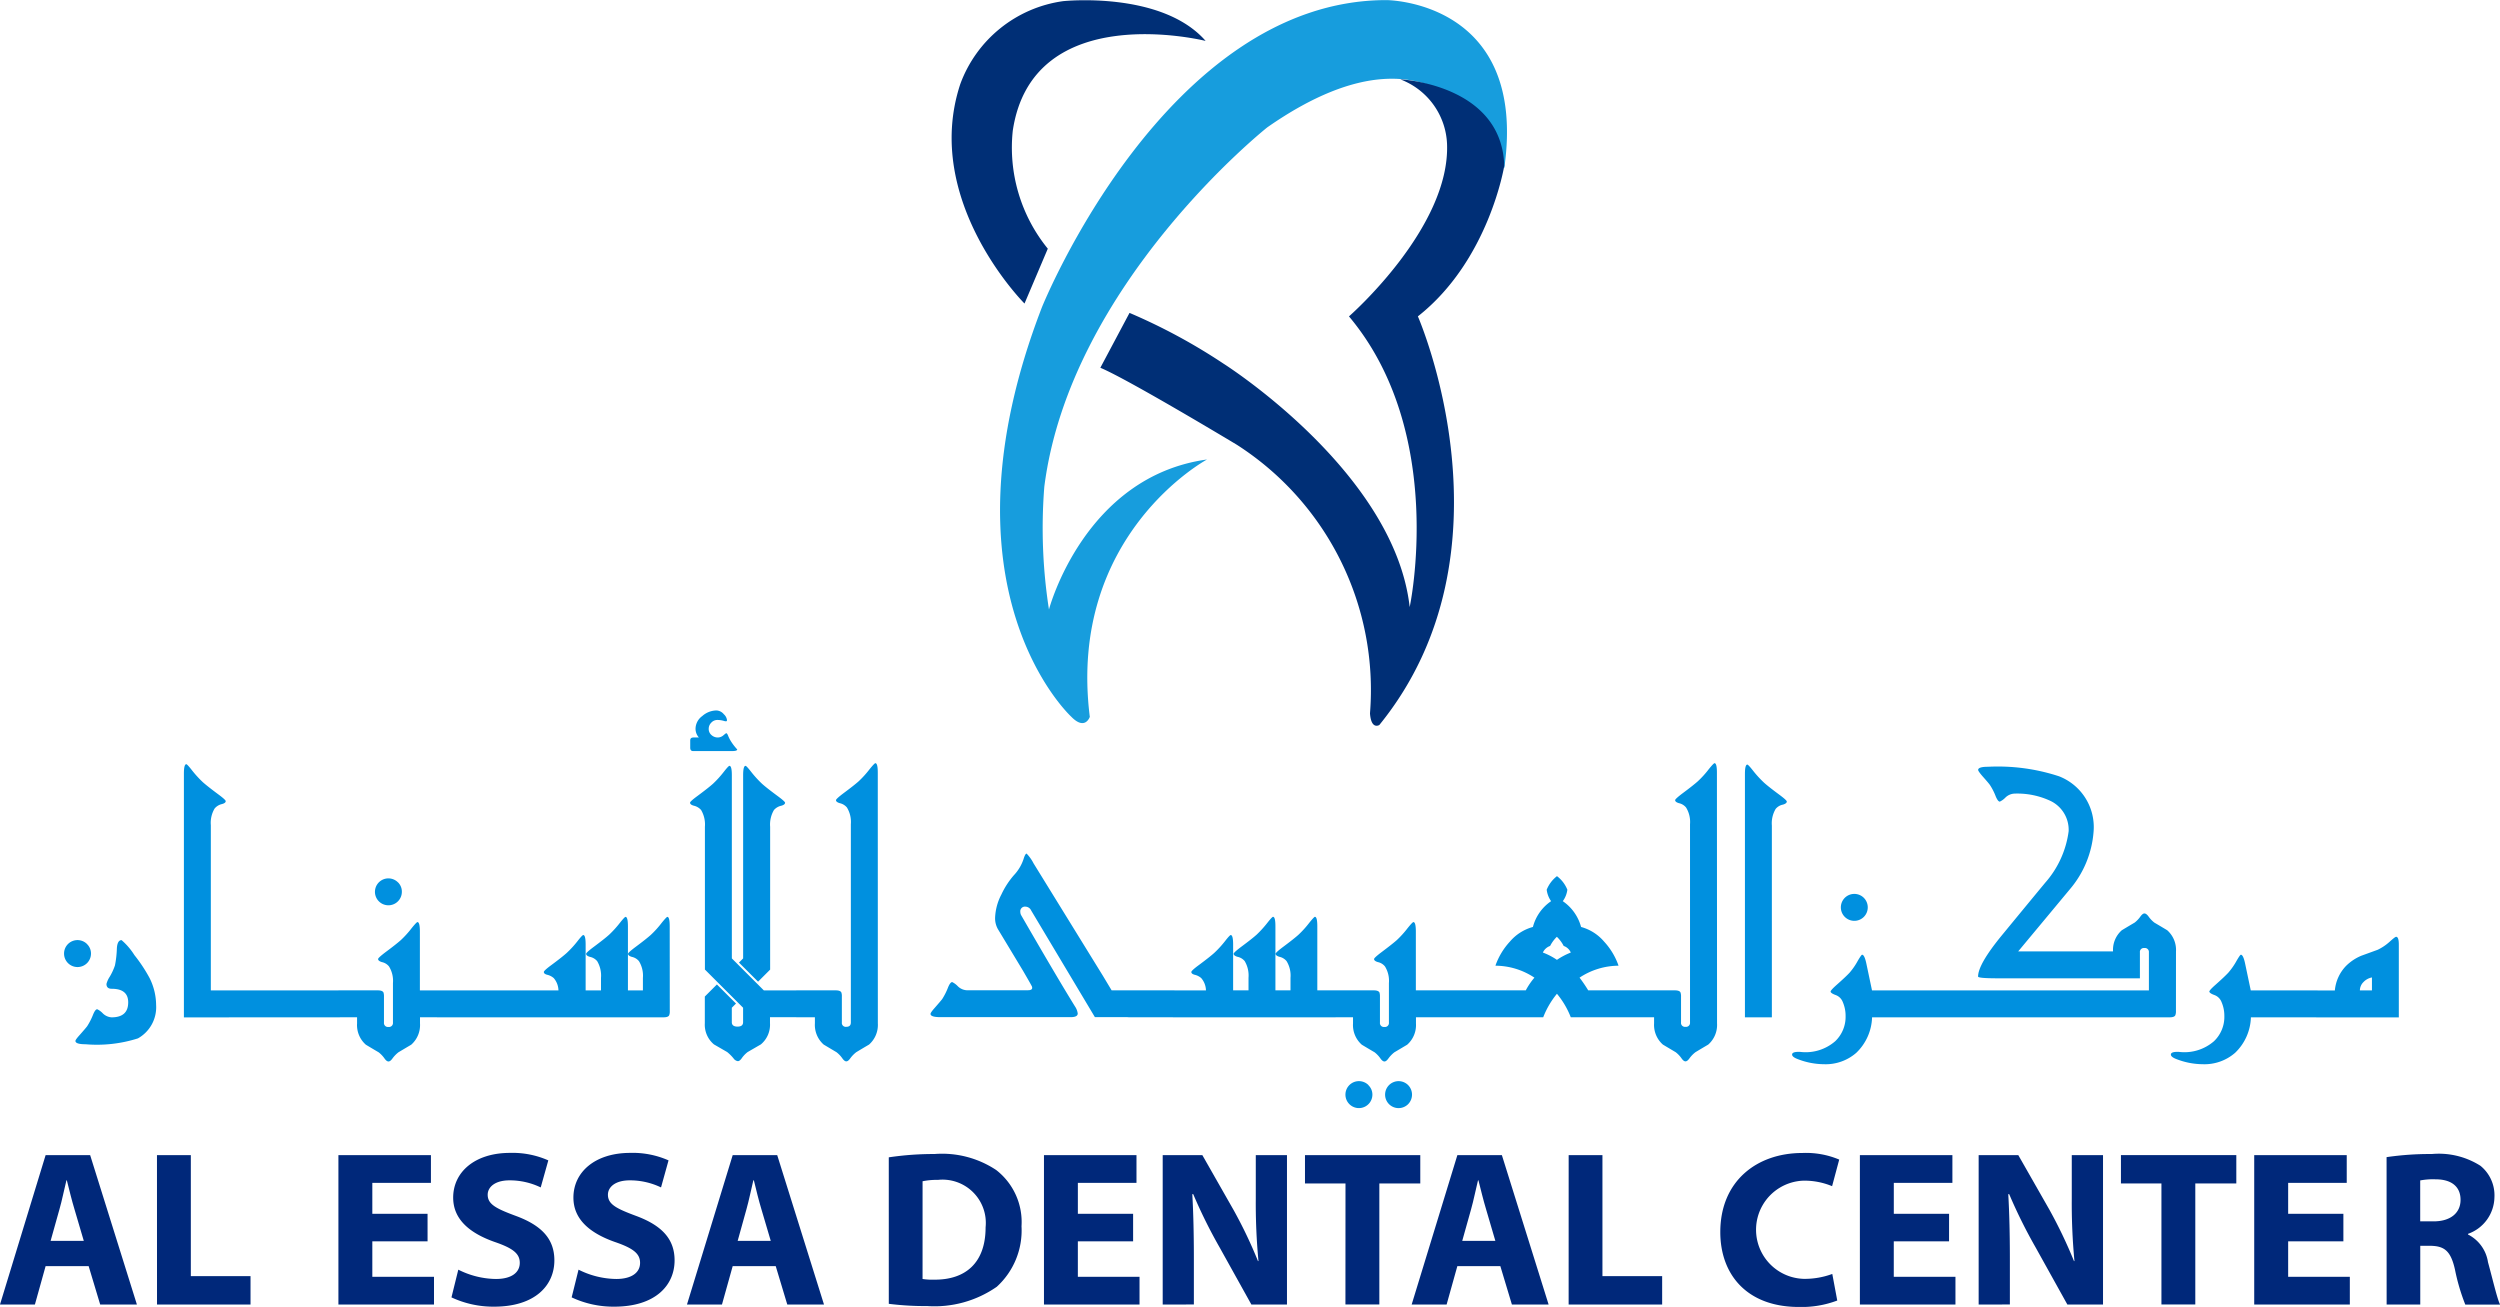
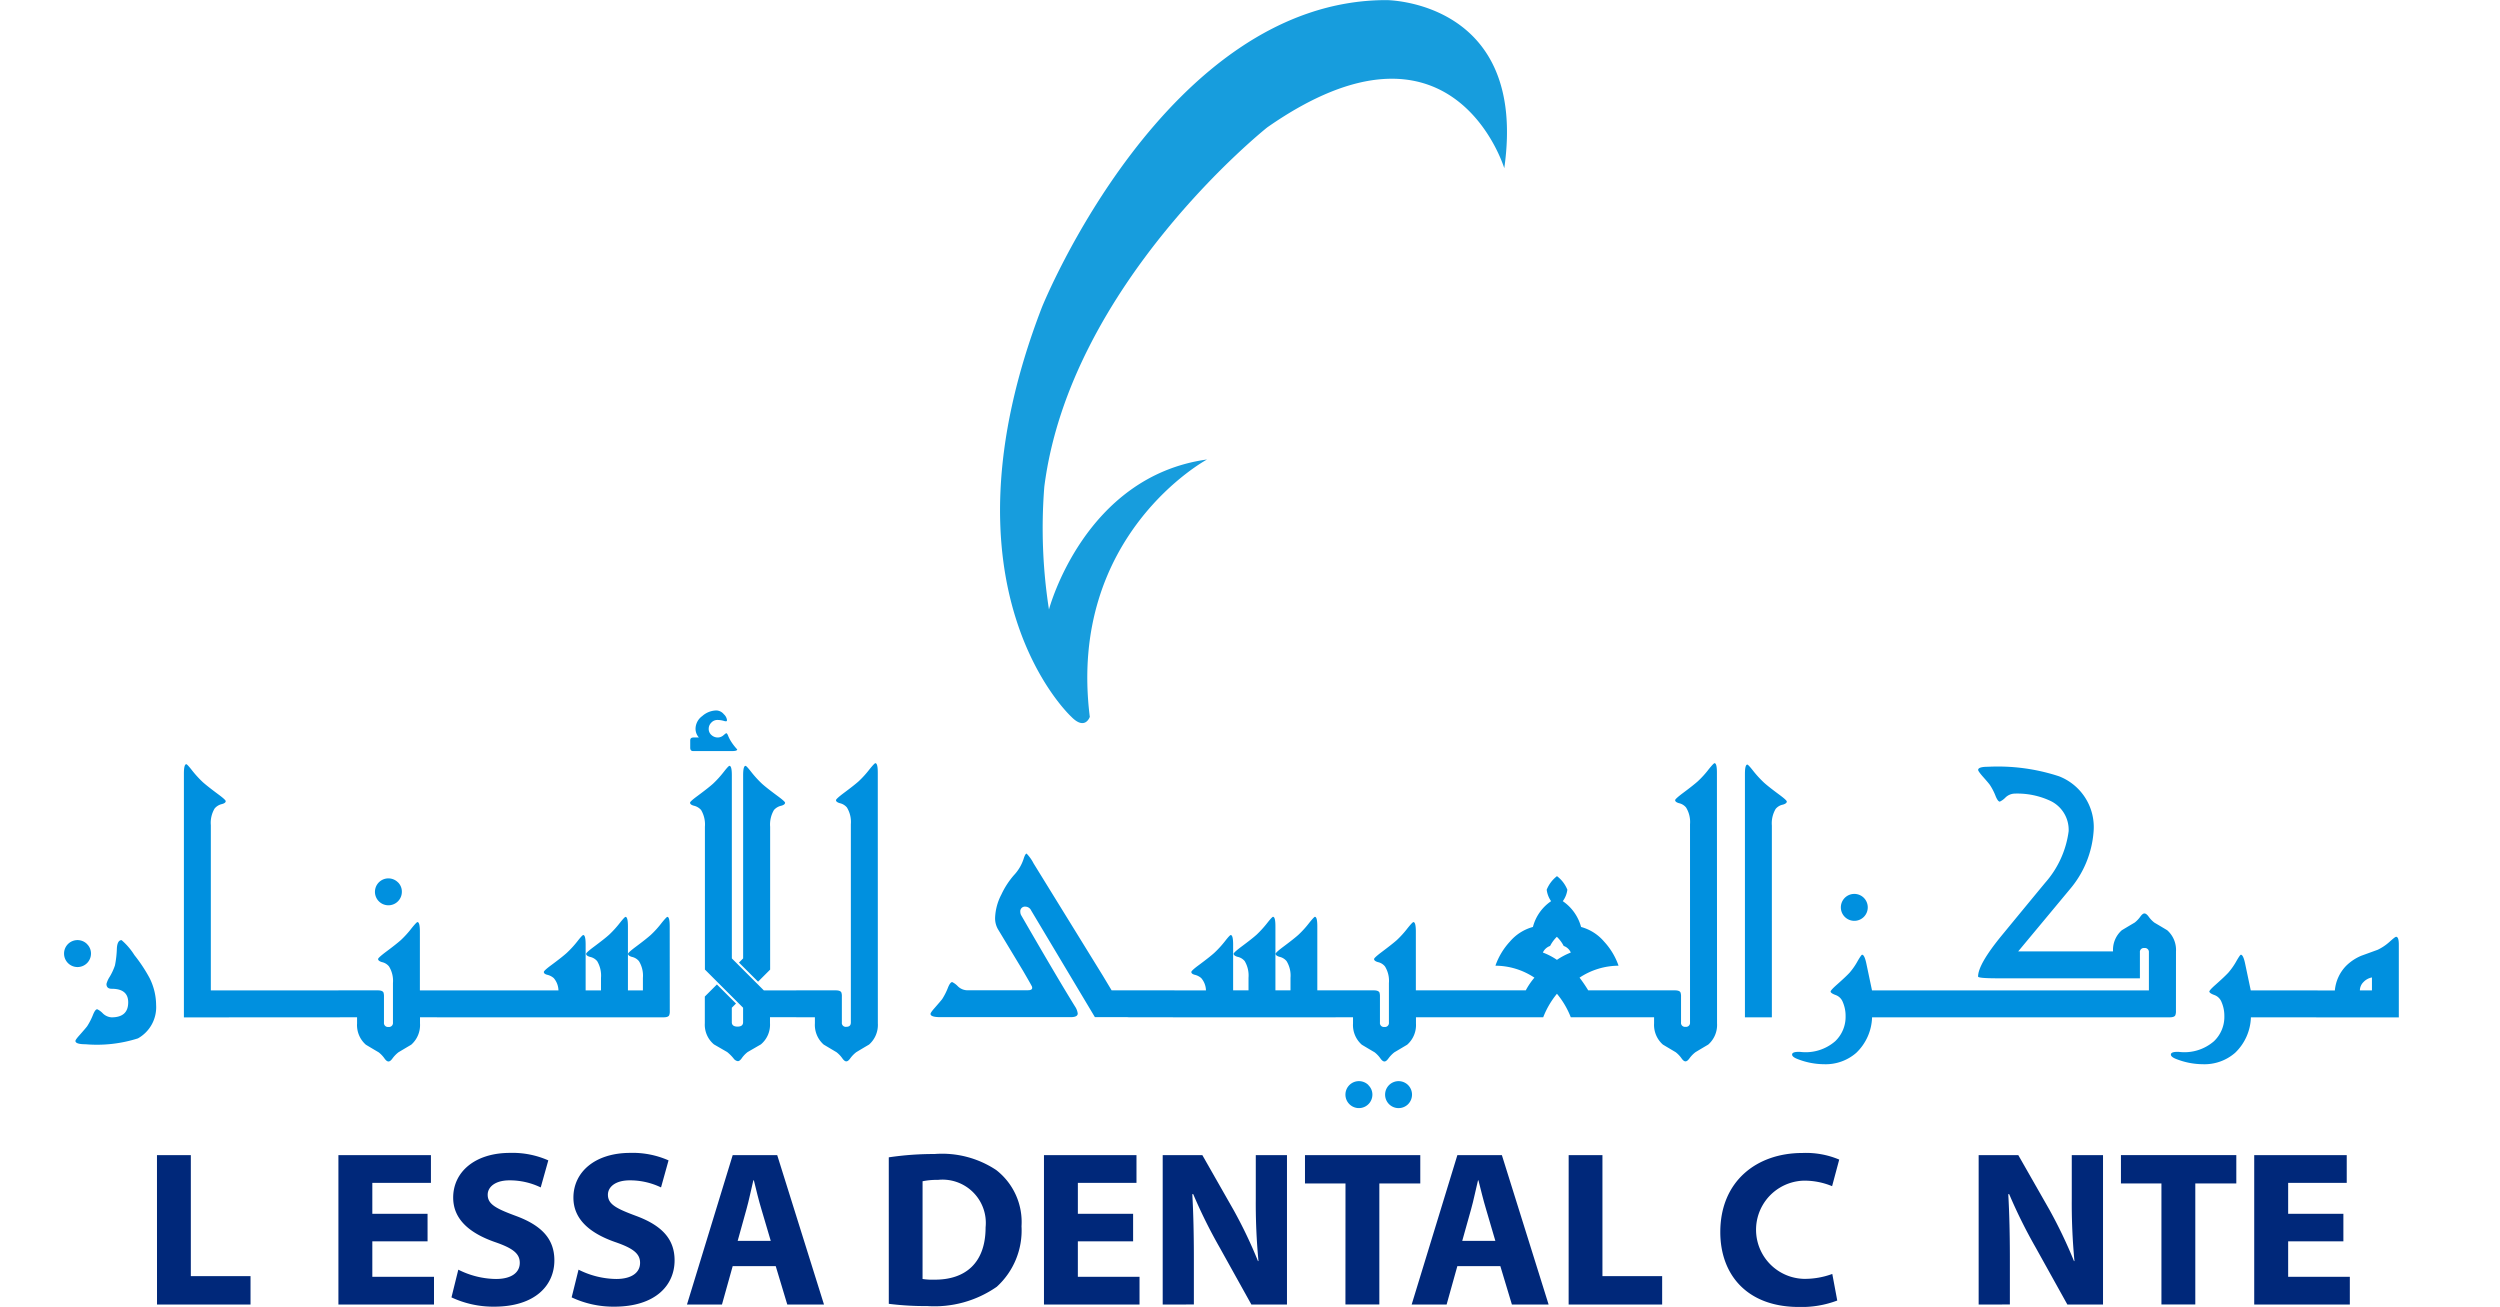
<svg xmlns="http://www.w3.org/2000/svg" width="170.242" height="89" viewBox="0 0 170.242 89">
  <g id="Group_215" data-name="Group 215" transform="translate(-289.161 -46.915)">
    <g id="Group_199" data-name="Group 199" transform="translate(289.161 95.296)">
      <g id="Group_198" data-name="Group 198">
        <g id="Group_197" data-name="Group 197" transform="translate(0 30.13)">
          <path id="Path_847" data-name="Path 847" d="M402.481,107.741H398.72v2.417h4.2v1.886h-6.511V101.874h6.3v1.885H398.72v2.108h3.761Z" transform="translate(-242.904 -101.722)" fill="#00287a" />
-           <path id="Path_848" data-name="Path 848" d="M402.706,102.032a20.379,20.379,0,0,1,3.079-.212,5.285,5.285,0,0,1,3.311.8,2.586,2.586,0,0,1,.955,2.144,2.693,2.693,0,0,1-1.8,2.492v.044a2.532,2.532,0,0,1,1.361,1.885c.321,1.165.624,2.493.823,2.887h-2.369a13.732,13.732,0,0,1-.7-2.373c-.286-1.285-.723-1.616-1.679-1.629H405v4h-2.29Zm2.29,4.374h.913c1.149,0,1.835-.573,1.835-1.463,0-.92-.638-1.4-1.7-1.4a4.607,4.607,0,0,0-1.048.076Z" transform="translate(-240.188 -101.746)" fill="#00287a" />
-           <path id="Path_849" data-name="Path 849" d="M292.267,109.43l-.729,2.615h-2.377l3.106-10.172H295.3l3.183,10.172h-2.5l-.786-2.615Zm2.6-1.718-.636-2.16c-.183-.6-.365-1.355-.517-1.961h-.03c-.153.605-.3,1.374-.472,1.961l-.605,2.16Z" transform="translate(-289.161 -101.723)" fill="#00287a" />
          <path id="Path_850" data-name="Path 850" d="M296.629,101.874h2.306v8.239H303v1.932h-6.368Z" transform="translate(-285.94 -101.722)" fill="#00287a" />
          <path id="Path_851" data-name="Path 851" d="M311.332,107.741H307.57v2.417h4.2v1.886h-6.509V101.874h6.3v1.885H307.57v2.108h3.761Z" transform="translate(-282.216 -101.722)" fill="#00287a" />
          <path id="Path_852" data-name="Path 852" d="M311.108,109.717a5.821,5.821,0,0,0,2.561.634c1.063,0,1.625-.438,1.625-1.1,0-.637-.482-1-1.712-1.421-1.7-.6-2.823-1.539-2.823-3.019,0-1.738,1.47-3.046,3.867-3.046a6.033,6.033,0,0,1,2.611.51l-.517,1.842a4.845,4.845,0,0,0-2.124-.482c-1,0-1.487.468-1.487.978,0,.648.56.939,1.9,1.437,1.809.664,2.641,1.6,2.641,3.034,0,1.7-1.305,3.153-4.108,3.153a6.729,6.729,0,0,1-2.9-.633Z" transform="translate(-279.899 -101.768)" fill="#00287a" />
          <path id="Path_853" data-name="Path 853" d="M316.827,109.717a5.857,5.857,0,0,0,2.565.634c1.059,0,1.625-.438,1.625-1.1,0-.637-.487-1-1.716-1.421-1.7-.6-2.823-1.539-2.823-3.019,0-1.738,1.47-3.046,3.869-3.046a6.041,6.041,0,0,1,2.609.51l-.512,1.842a4.858,4.858,0,0,0-2.13-.482c-1,0-1.486.468-1.486.978,0,.648.564.939,1.9,1.437,1.8.664,2.639,1.6,2.639,3.034,0,1.7-1.305,3.153-4.114,3.153a6.688,6.688,0,0,1-2.894-.633Z" transform="translate(-277.43 -101.768)" fill="#00287a" />
          <path id="Path_854" data-name="Path 854" d="M324.958,109.43l-.73,2.615h-2.383l3.113-10.172h3.032l3.185,10.172h-2.5l-.787-2.615Zm2.592-1.718-.638-2.16c-.182-.6-.365-1.355-.511-1.961h-.037c-.147.605-.3,1.374-.467,1.961l-.6,2.16Z" transform="translate(-275.064 -101.723)" fill="#00287a" />
          <path id="Path_855" data-name="Path 855" d="M331.446,102.046a20.62,20.62,0,0,1,3.109-.226,6.663,6.663,0,0,1,4.2,1.086,4.479,4.479,0,0,1,1.73,3.833,5.187,5.187,0,0,1-1.686,4.122,7.42,7.42,0,0,1-4.73,1.313,19.983,19.983,0,0,1-2.622-.153Zm2.3,8.283a4.208,4.208,0,0,0,.806.047c2.108.013,3.487-1.134,3.487-3.563a2.947,2.947,0,0,0-3.243-3.232,4.793,4.793,0,0,0-1.049.094Z" transform="translate(-270.923 -101.746)" fill="#00287a" />
          <path id="Path_856" data-name="Path 856" d="M344.9,107.741h-3.763v2.417h4.2v1.886H338.83V101.874h6.3v1.885h-3.992v2.108H344.9Z" transform="translate(-267.739 -101.722)" fill="#00287a" />
          <path id="Path_857" data-name="Path 857" d="M344.478,112.045V101.873h2.7L349.3,105.6a31.075,31.075,0,0,1,1.666,3.488H351a41.577,41.577,0,0,1-.183-4.257v-2.958h2.124v10.172h-2.425l-2.184-3.928a34.532,34.532,0,0,1-1.775-3.587h-.063c.077,1.355.107,2.788.107,4.45v3.064Z" transform="translate(-265.302 -101.723)" fill="#00287a" />
          <path id="Path_858" data-name="Path 858" d="M354.007,103.8h-2.759v-1.93H359.1v1.93h-2.788v8.241h-2.309Z" transform="translate(-262.383 -101.722)" fill="#00287a" />
          <path id="Path_859" data-name="Path 859" d="M359.435,109.43l-.731,2.615h-2.38l3.112-10.172h3.031l3.182,10.172h-2.5l-.787-2.615Zm2.588-1.718-.634-2.16c-.182-.6-.364-1.355-.518-1.961h-.03c-.152.605-.3,1.374-.469,1.961l-.605,2.16Z" transform="translate(-260.194 -101.723)" fill="#00287a" />
          <path id="Path_860" data-name="Path 860" d="M363.793,101.874h2.3v8.239h4.066v1.932h-6.368Z" transform="translate(-256.972 -101.722)" fill="#00287a" />
          <path id="Path_861" data-name="Path 861" d="M378.971,111.819a6.84,6.84,0,0,1-2.611.438c-3.534,0-5.353-2.2-5.353-5.1,0-3.472,2.489-5.385,5.582-5.385a5.816,5.816,0,0,1,2.516.449l-.485,1.811a4.9,4.9,0,0,0-1.941-.376,3.345,3.345,0,0,0,.016,6.687,5.409,5.409,0,0,0,1.938-.335Z" transform="translate(-253.86 -101.768)" fill="#00287a" />
-           <path id="Path_862" data-name="Path 862" d="M383.72,107.741h-3.764v2.417h4.2v1.886h-6.508V101.874h6.3v1.885h-3.99v2.108h3.764Z" transform="translate(-250.996 -101.722)" fill="#00287a" />
          <path id="Path_863" data-name="Path 863" d="M383.3,112.045V101.873h2.7l2.125,3.727a32.382,32.382,0,0,1,1.667,3.488h.032a41.577,41.577,0,0,1-.183-4.257v-2.958h2.128v10.172h-2.429l-2.183-3.928a34.844,34.844,0,0,1-1.778-3.587h-.062c.077,1.355.109,2.788.109,4.45v3.064Z" transform="translate(-248.56 -101.723)" fill="#00287a" />
          <path id="Path_864" data-name="Path 864" d="M392.826,103.8h-2.758v-1.93h7.857v1.93h-2.793v8.241h-2.306Z" transform="translate(-245.639 -101.722)" fill="#00287a" />
        </g>
        <path id="Path_865" data-name="Path 865" d="M448.549,99.781a.8.8,0,0,1,.238-.563,1.057,1.057,0,0,1,.583-.321v.883Zm2.465-3.651c-.049,0-.19.109-.432.329a3.4,3.4,0,0,1-.822.554c-.362.132-.73.266-1.1.4a3.237,3.237,0,0,0-1.065.71,2.753,2.753,0,0,0-.751,1.662h-1.211c-.209,0-.335.046-.382.137a.7.7,0,0,0-.041.286v.985a.866.866,0,0,0,.033.278c.047.1.175.146.391.146H451.2V96.666C451.2,96.308,451.141,96.129,451.014,96.129Zm-4.957,4.075a.77.77,0,0,0-.036-.278c-.052-.1-.182-.146-.388-.146h-1.506c-.207,0-.333.046-.382.137a.726.726,0,0,0-.042.286v.985a.82.82,0,0,0,.034.278c.047.1.178.146.389.146h1.506c.206,0,.333-.042.379-.129a.726.726,0,0,0,.044-.295Zm-1.506,0a.849.849,0,0,0-.034-.278c-.053-.1-.182-.146-.389-.146h-1.506c-.208,0-.335.046-.379.137a.662.662,0,0,0-.046.286v.985a.809.809,0,0,0,.036.278c.046.1.176.146.389.146h1.506c.208,0,.334-.042.381-.129a.787.787,0,0,0,.043-.295Zm-1.509,0a.856.856,0,0,0-.033-.278c-.047-.1-.177-.146-.391-.146h-1.5L440.743,98c-.087-.432-.187-.65-.3-.65-.034,0-.132.139-.292.415a4.682,4.682,0,0,1-.56.806q-.255.275-.869.82c-.293.259-.437.419-.425.477.019.074.136.152.352.229a.824.824,0,0,1,.48.479,2.352,2.352,0,0,1,.19.952,2.284,2.284,0,0,1-.708,1.713,3.067,3.067,0,0,1-2.379.726c-.369-.017-.554.044-.554.182,0,.116.143.225.432.329a5.007,5.007,0,0,0,1.738.328,3.171,3.171,0,0,0,2.206-.779,3.482,3.482,0,0,0,1.073-2.413h1.5c.209,0,.335-.042.382-.129a.761.761,0,0,0,.042-.295Zm-7.016-3.08a1.788,1.788,0,0,0-.6-1.444c-.289-.173-.58-.346-.875-.52a1.955,1.955,0,0,1-.406-.432c-.1-.127-.188-.19-.268-.19s-.16.063-.26.19a1.95,1.95,0,0,1-.405.432q-.442.26-.873.52a1.78,1.78,0,0,0-.6,1.444h-6.461q1.756-2.108,3.511-4.221a6.828,6.828,0,0,0,1.627-3.96,3.709,3.709,0,0,0-2.36-3.747,13.337,13.337,0,0,0-4.819-.647q-.683,0-.683.216c0,.057.1.2.293.424q.406.457.5.588a4.064,4.064,0,0,1,.408.8c.1.23.189.346.276.346a1.33,1.33,0,0,0,.376-.273.939.939,0,0,1,.6-.272,5.314,5.314,0,0,1,2.5.51,2.182,2.182,0,0,1,1.209,2.051,6.587,6.587,0,0,1-1.6,3.511q-1.488,1.8-2.967,3.6-1.6,1.954-1.6,2.785c0,.08.451.12,1.357.12h9.663V97.194a.267.267,0,0,1,.3-.3.272.272,0,0,1,.312.3v2.586H421.347c-.206,0-.334.046-.381.137a.72.72,0,0,0-.043.286v.985a.809.809,0,0,0,.036.278c.046.1.175.146.388.146H435.6c.2,0,.329-.044.379-.137a.728.728,0,0,0,.044-.286Zm-14.256,3.08a.813.813,0,0,0-.034-.278c-.053-.1-.182-.146-.391-.146h-1.5c-.207,0-.335.046-.381.137a.667.667,0,0,0-.044.286v.985a.776.776,0,0,0,.036.278c.044.1.176.146.389.146h1.5c.209,0,.335-.042.382-.129a.757.757,0,0,0,.043-.295Zm-1.506,0a.8.8,0,0,0-.036-.278c-.05-.1-.182-.146-.388-.146h-1.5c-.209,0-.335.046-.382.137a.671.671,0,0,0-.043.286v.985a.819.819,0,0,0,.034.278c.047.1.176.146.391.146h1.5c.206,0,.335-.042.379-.129a.751.751,0,0,0,.044-.295Zm-1.507,0a.82.82,0,0,0-.033-.278c-.053-.1-.182-.146-.389-.146H416.83c-.209,0-.335.046-.381.137a.721.721,0,0,0-.043.286v.985a.857.857,0,0,0,.034.278c.047.1.175.146.389.146h1.506c.207,0,.333-.042.381-.129a.79.79,0,0,0,.042-.295Zm-1.506,0a.772.772,0,0,0-.036-.278c-.046-.1-.176-.146-.389-.146h-1.5L414.951,98c-.087-.432-.188-.65-.3-.65-.034,0-.132.139-.295.415a4.546,4.546,0,0,1-.555.806q-.255.275-.87.82c-.293.259-.435.419-.425.477.019.074.135.152.352.229a.82.82,0,0,1,.479.479,2.351,2.351,0,0,1,.19.952,2.29,2.29,0,0,1-.709,1.713,3.064,3.064,0,0,1-2.38.726c-.369-.017-.554.044-.554.182,0,.116.145.225.434.329a5,5,0,0,0,1.739.328,3.165,3.165,0,0,0,2.2-.779,3.488,3.488,0,0,0,1.073-2.413h1.5c.208,0,.333-.042.381-.129a.727.727,0,0,0,.044-.295Zm-2.483-6.73a.917.917,0,1,0,0,1.3.921.921,0,0,0,0-1.3ZM409,86.442q-.736-.543-1.045-.826a7.188,7.188,0,0,1-.737-.809c-.213-.27-.341-.405-.381-.405-.11,0-.165.215-.165.647v16.563h1.834V88.552a1.917,1.917,0,0,1,.259-1.132.855.855,0,0,1,.5-.293c.172-.053.258-.122.258-.209C409.52,86.854,409.347,86.7,409,86.442Zm-4.235-1.487c0-.432-.053-.648-.163-.648-.04,0-.17.135-.389.405a6.538,6.538,0,0,1-.744.823c-.2.179-.538.448-1.029.812q-.519.391-.52.477c0,.086.087.156.26.206a.863.863,0,0,1,.484.295,1.872,1.872,0,0,1,.269,1.134v13.5a.271.271,0,0,1-.312.3.267.267,0,0,1-.3-.3V100.2a.805.805,0,0,0-.036-.278c-.046-.1-.176-.146-.389-.146h-2.621c-.207,0-.333.046-.381.137a.7.7,0,0,0-.043.286v.985a.817.817,0,0,0,.034.278c.047.1.177.146.389.146h1.212v.417a1.782,1.782,0,0,0,.6,1.444c.286.172.58.345.873.52a1.915,1.915,0,0,1,.406.431c.092.127.179.192.259.192s.167-.064.261-.192a2.034,2.034,0,0,1,.415-.431c.288-.175.58-.348.873-.52a1.781,1.781,0,0,0,.6-1.444Zm-10.9,12.74a4.487,4.487,0,0,0-.953-.494.852.852,0,0,1,.494-.449,2.391,2.391,0,0,1,.459-.623,2.324,2.324,0,0,1,.465.623.824.824,0,0,1,.485.449A4.761,4.761,0,0,0,393.869,97.7ZM399.7,100.2a.812.812,0,0,0-.034-.278c-.052-.1-.182-.146-.389-.146H396a9.172,9.172,0,0,0-.59-.865,4.849,4.849,0,0,1,2.656-.814,4.668,4.668,0,0,0-.986-1.643,3.147,3.147,0,0,0-1.566-.995,3.1,3.1,0,0,0-1.245-1.756,1.671,1.671,0,0,0,.311-.779,2.166,2.166,0,0,0-.707-.925,2.2,2.2,0,0,0-.7.925,1.719,1.719,0,0,0,.3.779,3.047,3.047,0,0,0-1.238,1.756,3.147,3.147,0,0,0-1.566.995,4.713,4.713,0,0,0-.988,1.643,4.836,4.836,0,0,1,2.656.814,4.765,4.765,0,0,0-.588.865h-3.279c-.206,0-.332.046-.379.137a.693.693,0,0,0-.043.286v.985a.741.741,0,0,0,.034.269c.046.1.176.155.388.155h4.466a5.853,5.853,0,0,1,.935-1.6,5.773,5.773,0,0,1,.942,1.6h4.463c.208,0,.335-.042.381-.129a.829.829,0,0,0,.043-.295Zm-10.8,0a.807.807,0,0,0-.036-.278c-.05-.1-.182-.146-.389-.146h-1.5c-.208,0-.333.046-.381.137a.671.671,0,0,0-.043.286v.985a.818.818,0,0,0,.034.278c.046.1.176.146.389.146h1.5c.208,0,.336-.042.382-.129a.758.758,0,0,0,.043-.295Zm-1.506,0a.849.849,0,0,0-.034-.278c-.053-.1-.182-.146-.389-.146h-1.506c-.208,0-.335.046-.381.137a.719.719,0,0,0-.043.286v.985a.856.856,0,0,0,.034.278c.047.1.176.146.389.146h1.506c.208,0,.333-.042.379-.129a.726.726,0,0,0,.044-.295Zm-6.359,6.027a.918.918,0,1,0,.269.65A.888.888,0,0,0,381.029,106.231Zm2.7,0a.918.918,0,1,0,0,1.3.925.925,0,0,0,0-1.3Zm2.161-6.027a.664.664,0,0,0-.043-.278c-.047-.1-.173-.146-.381-.146h-1.209V95.774c0-.432-.056-.647-.166-.647-.04,0-.17.135-.389.405a6.65,6.65,0,0,1-.743.823q-.3.266-1.029.812c-.346.261-.518.419-.518.477,0,.086.083.156.258.208a.843.843,0,0,1,.484.295,1.862,1.862,0,0,1,.269,1.132v2.689a.272.272,0,0,1-.311.3.268.268,0,0,1-.3-.3V100.2a.9.9,0,0,0-.033-.278c-.053-.1-.182-.146-.391-.146h-2.622c-.206,0-.333.046-.378.137a.663.663,0,0,0-.046.286v.985a.811.811,0,0,0,.036.278c.047.1.176.146.388.146h1.212v.424a1.783,1.783,0,0,0,.6,1.446q.432.26.873.518a1.928,1.928,0,0,1,.405.434c.094.125.18.189.262.189s.166-.064.259-.189a2.128,2.128,0,0,1,.415-.434l.873-.518a1.784,1.784,0,0,0,.6-1.446v-.424h1.209c.2,0,.325-.042.372-.129a.643.643,0,0,0,.052-.295Zm-6.7,0a.662.662,0,0,0-.043-.278c-.046-.1-.176-.146-.389-.146h-1.211v-4.36c0-.434-.056-.648-.165-.648-.034,0-.162.135-.381.405a6.638,6.638,0,0,1-.744.823c-.2.179-.538.448-1.029.813q-.52.389-.52.475c0,.086.087.156.26.208a.863.863,0,0,1,.485.293,1.878,1.878,0,0,1,.268,1.135v.856H374.7v-4.36c0-.434-.054-.648-.163-.648-.04,0-.167.135-.382.405a7.224,7.224,0,0,1-.733.809c-.209.189-.557.462-1.049.827q-.517.389-.518.475c0,.086.087.156.261.208a.854.854,0,0,1,.492.293,1.926,1.926,0,0,1,.26,1.135v.856h-1.048V96.657c0-.432-.054-.648-.165-.648-.04,0-.167.135-.379.406a7.033,7.033,0,0,1-.736.807q-.311.281-1.046.826-.52.382-.52.477c0,.087.076.15.226.19a1.012,1.012,0,0,1,.448.226,1.334,1.334,0,0,1,.322.839h-2.207c-.209,0-.335.046-.381.137a.7.7,0,0,0-.043.286v.985a.824.824,0,0,0,.033.269q.071.155.391.155h10.994c.208,0,.335-.042.379-.129a.622.622,0,0,0,.053-.295Zm-11,0a.772.772,0,0,0-.036-.278c-.052-.1-.18-.146-.388-.146h-1.5c-.209,0-.338.046-.382.137a.721.721,0,0,0-.043.286v.985a.818.818,0,0,0,.034.278c.046.1.176.146.391.146h1.5c.208,0,.333-.042.379-.129a.724.724,0,0,0,.044-.295Zm-1.507,0a.814.814,0,0,0-.034-.278c-.052-.1-.182-.146-.388-.146H364.75c-.206,0-.333.046-.381.137a.7.7,0,0,0-.043.286v.985a.776.776,0,0,0,.036.278c.046.1.175.146.388.146h1.506c.206,0,.333-.042.379-.129a.732.732,0,0,0,.043-.295Zm-1.506,0a.9.9,0,0,0-.034-.278c-.054-.1-.182-.146-.391-.146h-1.211l-.6-1-4.715-7.645a2.744,2.744,0,0,0-.475-.667c-.063,0-.133.125-.209.372a2.927,2.927,0,0,1-.653,1.094,5.57,5.57,0,0,0-.852,1.311,3.708,3.708,0,0,0-.432,1.592,1.491,1.491,0,0,0,.189.77l1.715,2.844q.509.876.57,1a.3.3,0,0,1,.052.156c0,.109-.094.165-.285.165h-4.187a.93.93,0,0,1-.6-.279,1.318,1.318,0,0,0-.376-.276c-.086,0-.179.119-.278.355a4.419,4.419,0,0,1-.405.806q-.1.129-.5.587c-.195.22-.292.358-.292.417,0,.15.228.223.683.223h8.856c.323,0,.485-.083.485-.25a1.12,1.12,0,0,0-.189-.484q-1.23-1.988-3.65-6.185a.46.46,0,0,1-.07-.242.317.317,0,0,1,.355-.364.44.44,0,0,1,.382.259l4.341,7.265h2.36c.209,0,.335-.042.381-.129a.779.779,0,0,0,.044-.295ZM347.622,84.955c0-.432-.054-.648-.165-.648-.04,0-.169.135-.389.405a6.772,6.772,0,0,1-.743.823c-.2.179-.54.448-1.031.812q-.517.391-.518.477c0,.086.087.156.259.206a.876.876,0,0,1,.487.295,1.885,1.885,0,0,1,.266,1.134v13.5c0,.2-.1.3-.312.3a.267.267,0,0,1-.3-.3V100.2a.778.778,0,0,0-.034-.278c-.047-.1-.176-.146-.391-.146H342.13c-.208,0-.335.046-.381.137a.672.672,0,0,0-.043.286v.985a.816.816,0,0,0,.034.278c.046.1.175.146.389.146h1.211v.417a1.781,1.781,0,0,0,.6,1.444l.873.52a1.918,1.918,0,0,1,.406.431c.092.127.179.192.259.192s.167-.064.26-.192a2.071,2.071,0,0,1,.415-.431q.431-.262.873-.52a1.782,1.782,0,0,0,.6-1.444Zm-5.07,15.249a.82.82,0,0,0-.033-.278c-.046-.1-.175-.146-.389-.146h-2.266l-2.18-2.18V85.127c0-.425-.054-.64-.163-.64-.043,0-.169.135-.382.406a7.094,7.094,0,0,1-.734.81c-.208.188-.557.461-1.046.824q-.52.382-.52.468c0,.092.087.162.26.208a.921.921,0,0,1,.492.293,1.937,1.937,0,0,1,.259,1.142v9.721l2.6,2.6v.986c0,.2-.126.3-.379.3s-.389-.1-.389-.3v-.986l.285-.285-1.3-1.3-.823.823v1.816a1.747,1.747,0,0,0,.623,1.444l.9.52a2.948,2.948,0,0,1,.432.431.435.435,0,0,0,.295.19c.079,0,.166-.063.258-.19a1.887,1.887,0,0,1,.408-.431c.3-.173.6-.348.9-.52a1.747,1.747,0,0,0,.622-1.444v-.408h1.842c.208,0,.335-.042.381-.129a.736.736,0,0,0,.042-.295Zm-1.771-13.676c-.491-.364-.84-.637-1.046-.824a7.348,7.348,0,0,1-.737-.81c-.213-.272-.339-.406-.379-.406-.11,0-.166.215-.166.64V97.6l-.283.285,1.3,1.3.822-.822V88.639a1.948,1.948,0,0,1,.259-1.142.913.913,0,0,1,.5-.293c.17-.046.258-.116.258-.208Q341.3,86.91,340.782,86.528Zm-3.14-3.684a2.4,2.4,0,0,1-.208-.4c-.046-.122-.092-.18-.139-.18a2.327,2.327,0,0,0-.185.146.592.592,0,0,1-.386.147.637.637,0,0,1-.424-.165.541.541,0,0,1-.19-.434.585.585,0,0,1,.173-.409.555.555,0,0,1,.424-.186,1.555,1.555,0,0,1,.451.069c.1.03.163.03.182,0l.016-.052a.645.645,0,0,0-.216-.406.689.689,0,0,0-.5-.259,1.491,1.491,0,0,0-.968.381,1.086,1.086,0,0,0-.459.837.894.894,0,0,0,.228.624h-.364c-.152,0-.226.066-.226.2v.492c0,.156.064.233.2.233h2.629c.249,0,.372-.037.372-.112A3.711,3.711,0,0,1,337.641,82.844Zm-4.188,12.577c0-.434-.053-.648-.163-.648-.034,0-.162.135-.382.405a6.532,6.532,0,0,1-.743.823c-.2.179-.538.448-1.029.813q-.52.389-.52.475c0,.086.086.156.259.208a.849.849,0,0,1,.485.293,1.879,1.879,0,0,1,.268,1.135v.856h-1.02v-4.36c0-.434-.054-.648-.165-.648-.039,0-.166.135-.381.405a7.064,7.064,0,0,1-.734.809c-.208.189-.557.462-1.046.827q-.522.389-.521.475c0,.086.087.156.262.208a.859.859,0,0,1,.492.293,1.926,1.926,0,0,1,.259,1.135v.856h-1.046V96.657q0-.648-.163-.648c-.041,0-.17.135-.382.406a6.906,6.906,0,0,1-.736.807q-.309.281-1.045.826-.52.382-.52.477c0,.087.074.15.226.19a1.019,1.019,0,0,1,.448.226,1.334,1.334,0,0,1,.321.839h-2.2q-.313,0-.382.137a.689.689,0,0,0-.044.286v.985a.734.734,0,0,0,.036.269q.069.155.391.155h9.356c.208,0,.333-.044.382-.137a.694.694,0,0,0,.042-.286Zm-9.359,4.783a.77.77,0,0,0-.036-.278c-.05-.1-.182-.146-.386-.146h-1.506c-.208,0-.334.046-.381.137a.667.667,0,0,0-.044.286v.985a.811.811,0,0,0,.036.278c.047.1.176.146.389.146h1.506c.2,0,.332-.042.381-.129a.79.79,0,0,0,.042-.295Zm-1.506,0a.82.82,0,0,0-.033-.278c-.053-.1-.182-.146-.391-.146h-1.506c-.207,0-.333.046-.379.137a.694.694,0,0,0-.043.286v.985a.866.866,0,0,0,.033.278c.047.1.176.146.389.146h1.506c.209,0,.335-.042.381-.129a.784.784,0,0,0,.043-.295Zm-1.506,0a.858.858,0,0,0-.033-.278c-.053-.1-.182-.146-.391-.146h-1.5c-.207,0-.336.046-.381.137a.689.689,0,0,0-.044.286v.985a.811.811,0,0,0,.036.278c.044.1.176.146.389.146h1.5c.209,0,.335-.042.382-.129a.763.763,0,0,0,.042-.295Zm-1.506,0a.809.809,0,0,0-.034-.278c-.052-.1-.182-.146-.388-.146h-1.506c-.209,0-.335.046-.382.137a.726.726,0,0,0-.042.286v.985a.864.864,0,0,0,.033.278c.049.1.176.146.391.146h1.506c.206,0,.332-.042.379-.129a.757.757,0,0,0,.043-.295Zm-1.5,0a.687.687,0,0,0-.043-.278c-.047-.1-.175-.146-.381-.146h-1.211V95.774c0-.432-.056-.647-.165-.647-.04,0-.17.135-.389.405a6.641,6.641,0,0,1-.744.823c-.2.177-.538.448-1.031.812-.344.261-.517.419-.517.477,0,.086.086.156.259.208a.848.848,0,0,1,.484.295,1.862,1.862,0,0,1,.269,1.132v2.689a.272.272,0,0,1-.312.3.269.269,0,0,1-.3-.3V100.2a.86.86,0,0,0-.033-.278c-.053-.1-.182-.146-.391-.146h-2.621c-.206,0-.333.046-.379.137a.667.667,0,0,0-.044.286v.985a.777.777,0,0,0,.036.278c.044.1.176.146.388.146h1.212v.424a1.778,1.778,0,0,0,.6,1.446q.432.26.872.518a1.969,1.969,0,0,1,.408.434c.093.125.177.189.259.189s.167-.064.26-.189a2.128,2.128,0,0,1,.415-.434q.432-.258.872-.518a1.779,1.779,0,0,0,.6-1.446v-.424h1.211c.2,0,.325-.042.372-.129a.625.625,0,0,0,.052-.295Zm-3.132-7.785a.916.916,0,1,0,.269.648A.882.882,0,0,0,314.948,92.419Zm-3.573,7.785a.9.9,0,0,0-.033-.278c-.053-.1-.183-.146-.391-.146h-1.506c-.208,0-.333.046-.379.137a.672.672,0,0,0-.043.286v.985a.826.826,0,0,0,.033.278c.047.1.176.146.389.146h1.506c.208,0,.335-.042.379-.129a.752.752,0,0,0,.044-.295Zm-1.507,0a.776.776,0,0,0-.034-.278c-.05-.1-.18-.146-.389-.146h-1.5q-.313,0-.382.137a.719.719,0,0,0-.043.286v.985a.818.818,0,0,0,.034.278c.046.1.177.146.391.146h1.5c.209,0,.335-.042.382-.129a.763.763,0,0,0,.041-.295Zm-1.5,0a.769.769,0,0,0-.036-.278c-.05-.1-.182-.146-.386-.146h-1.507c-.208,0-.334.046-.381.137a.7.7,0,0,0-.043.286v.985a.82.82,0,0,0,.034.278c.046.1.176.146.389.146h1.507c.2,0,.332-.042.378-.129a.728.728,0,0,0,.044-.295Zm-1.506,0a.85.85,0,0,0-.034-.278c-.053-.1-.182-.146-.389-.146h-1.506c-.208,0-.333.046-.379.137a.69.69,0,0,0-.044.286v.985a.81.81,0,0,0,.036.278c.046.1.175.146.388.146h1.506c.207,0,.333-.042.381-.129a.784.784,0,0,0,.043-.295Zm-1.506,0a.849.849,0,0,0-.034-.278c-.053-.1-.182-.146-.391-.146h-1.5c-.207,0-.335.046-.381.137a.694.694,0,0,0-.043.286v.985a.819.819,0,0,0,.034.278c.046.1.177.146.389.146h1.5c.209,0,.335-.042.382-.129a.757.757,0,0,0,.043-.295Zm-1.513,0a.778.778,0,0,0-.034-.278c-.053-.1-.182-.146-.389-.146h-1.211V88.526a1.9,1.9,0,0,1,.259-1.134.912.912,0,0,1,.492-.3c.175-.046.262-.112.262-.2,0-.063-.175-.22-.521-.475q-.734-.545-1.046-.826a7.209,7.209,0,0,1-.736-.809c-.212-.272-.341-.406-.379-.406-.109,0-.165.213-.165.64v16.6h3.044c.208,0,.334-.044.381-.137a.666.666,0,0,0,.043-.286ZM297,97.375a4.484,4.484,0,0,0-.873-1.019c-.19,0-.3.189-.321.57a6.856,6.856,0,0,1-.13,1.151,3.953,3.953,0,0,1-.355.77,1.661,1.661,0,0,0-.223.492c0,.219.119.329.354.329q1.127,0,1.126.925,0,1.022-1.134,1.021a.935.935,0,0,1-.6-.276,1.29,1.29,0,0,0-.375-.276c-.087,0-.179.117-.278.355a4.526,4.526,0,0,1-.406.8c-.063.086-.23.281-.5.587-.2.22-.3.358-.3.417,0,.149.231.225.686.225a9.2,9.2,0,0,0,3.571-.4,2.433,2.433,0,0,0,1.237-2.274,4.147,4.147,0,0,0-.449-1.842A10.414,10.414,0,0,0,297,97.375Zm-3.226-.753a.916.916,0,0,0-1.564.65.917.917,0,0,0,1.834,0A.887.887,0,0,0,293.77,96.622Z" transform="translate(-287.848 -80.717)" fill="#0090df" />
      </g>
    </g>
    <g id="Group_202" data-name="Group 202" transform="translate(353.961 46.915)">
      <g id="Group_201" data-name="Group 201">
        <g id="Group_200" data-name="Group 200">
          <path id="Path_866" data-name="Path 866" d="M350.842,78.2s-9.54,5.128-7.99,17.531c0,0-.316.955-1.252,0,0,0-9.441-8.625-2.005-27.9,0,0,8.426-20.909,23.451-20.909,0,0,9.66.016,8.03,11.448,0,0-3.5-11.606-16.138-2.782,0,0-13.434,10.653-15.185,24.485a36.049,36.049,0,0,0,.318,8.347s2.385-9.063,10.772-10.217" transform="translate(-333.44 -46.915)" fill="#179ddd" />
-           <path id="Path_867" data-name="Path 867" d="M361.943,50.691s6.916.319,7.075,5.884c0,0-1.035,6.438-5.883,10.255,0,0,7,15.979-2.624,27.825,0,0-.557.358-.637-.794a19.838,19.838,0,0,0-9.062-18.285s-7.394-4.453-9.3-5.247l1.987-3.736a39.55,39.55,0,0,1,6.4,3.457s11.645,7.355,12.678,16.576c0,0,2.543-11.845-4.134-19.795,0,0,6.916-6.042,6.677-11.765a4.916,4.916,0,0,0-3.179-4.374" transform="translate(-331.382 -45.286)" fill="#002f76" />
-           <path id="Path_868" data-name="Path 868" d="M351.717,49.693s-11.764-2.941-13.117,6.12a10.905,10.905,0,0,0,2.386,8.031L339.4,67.58s-7-7-4.373-14.946a8.738,8.738,0,0,1,7-5.645s6.7-.716,9.7,2.7" transform="translate(-334.434 -46.91)" fill="#002f76" />
        </g>
      </g>
    </g>
  </g>
</svg>